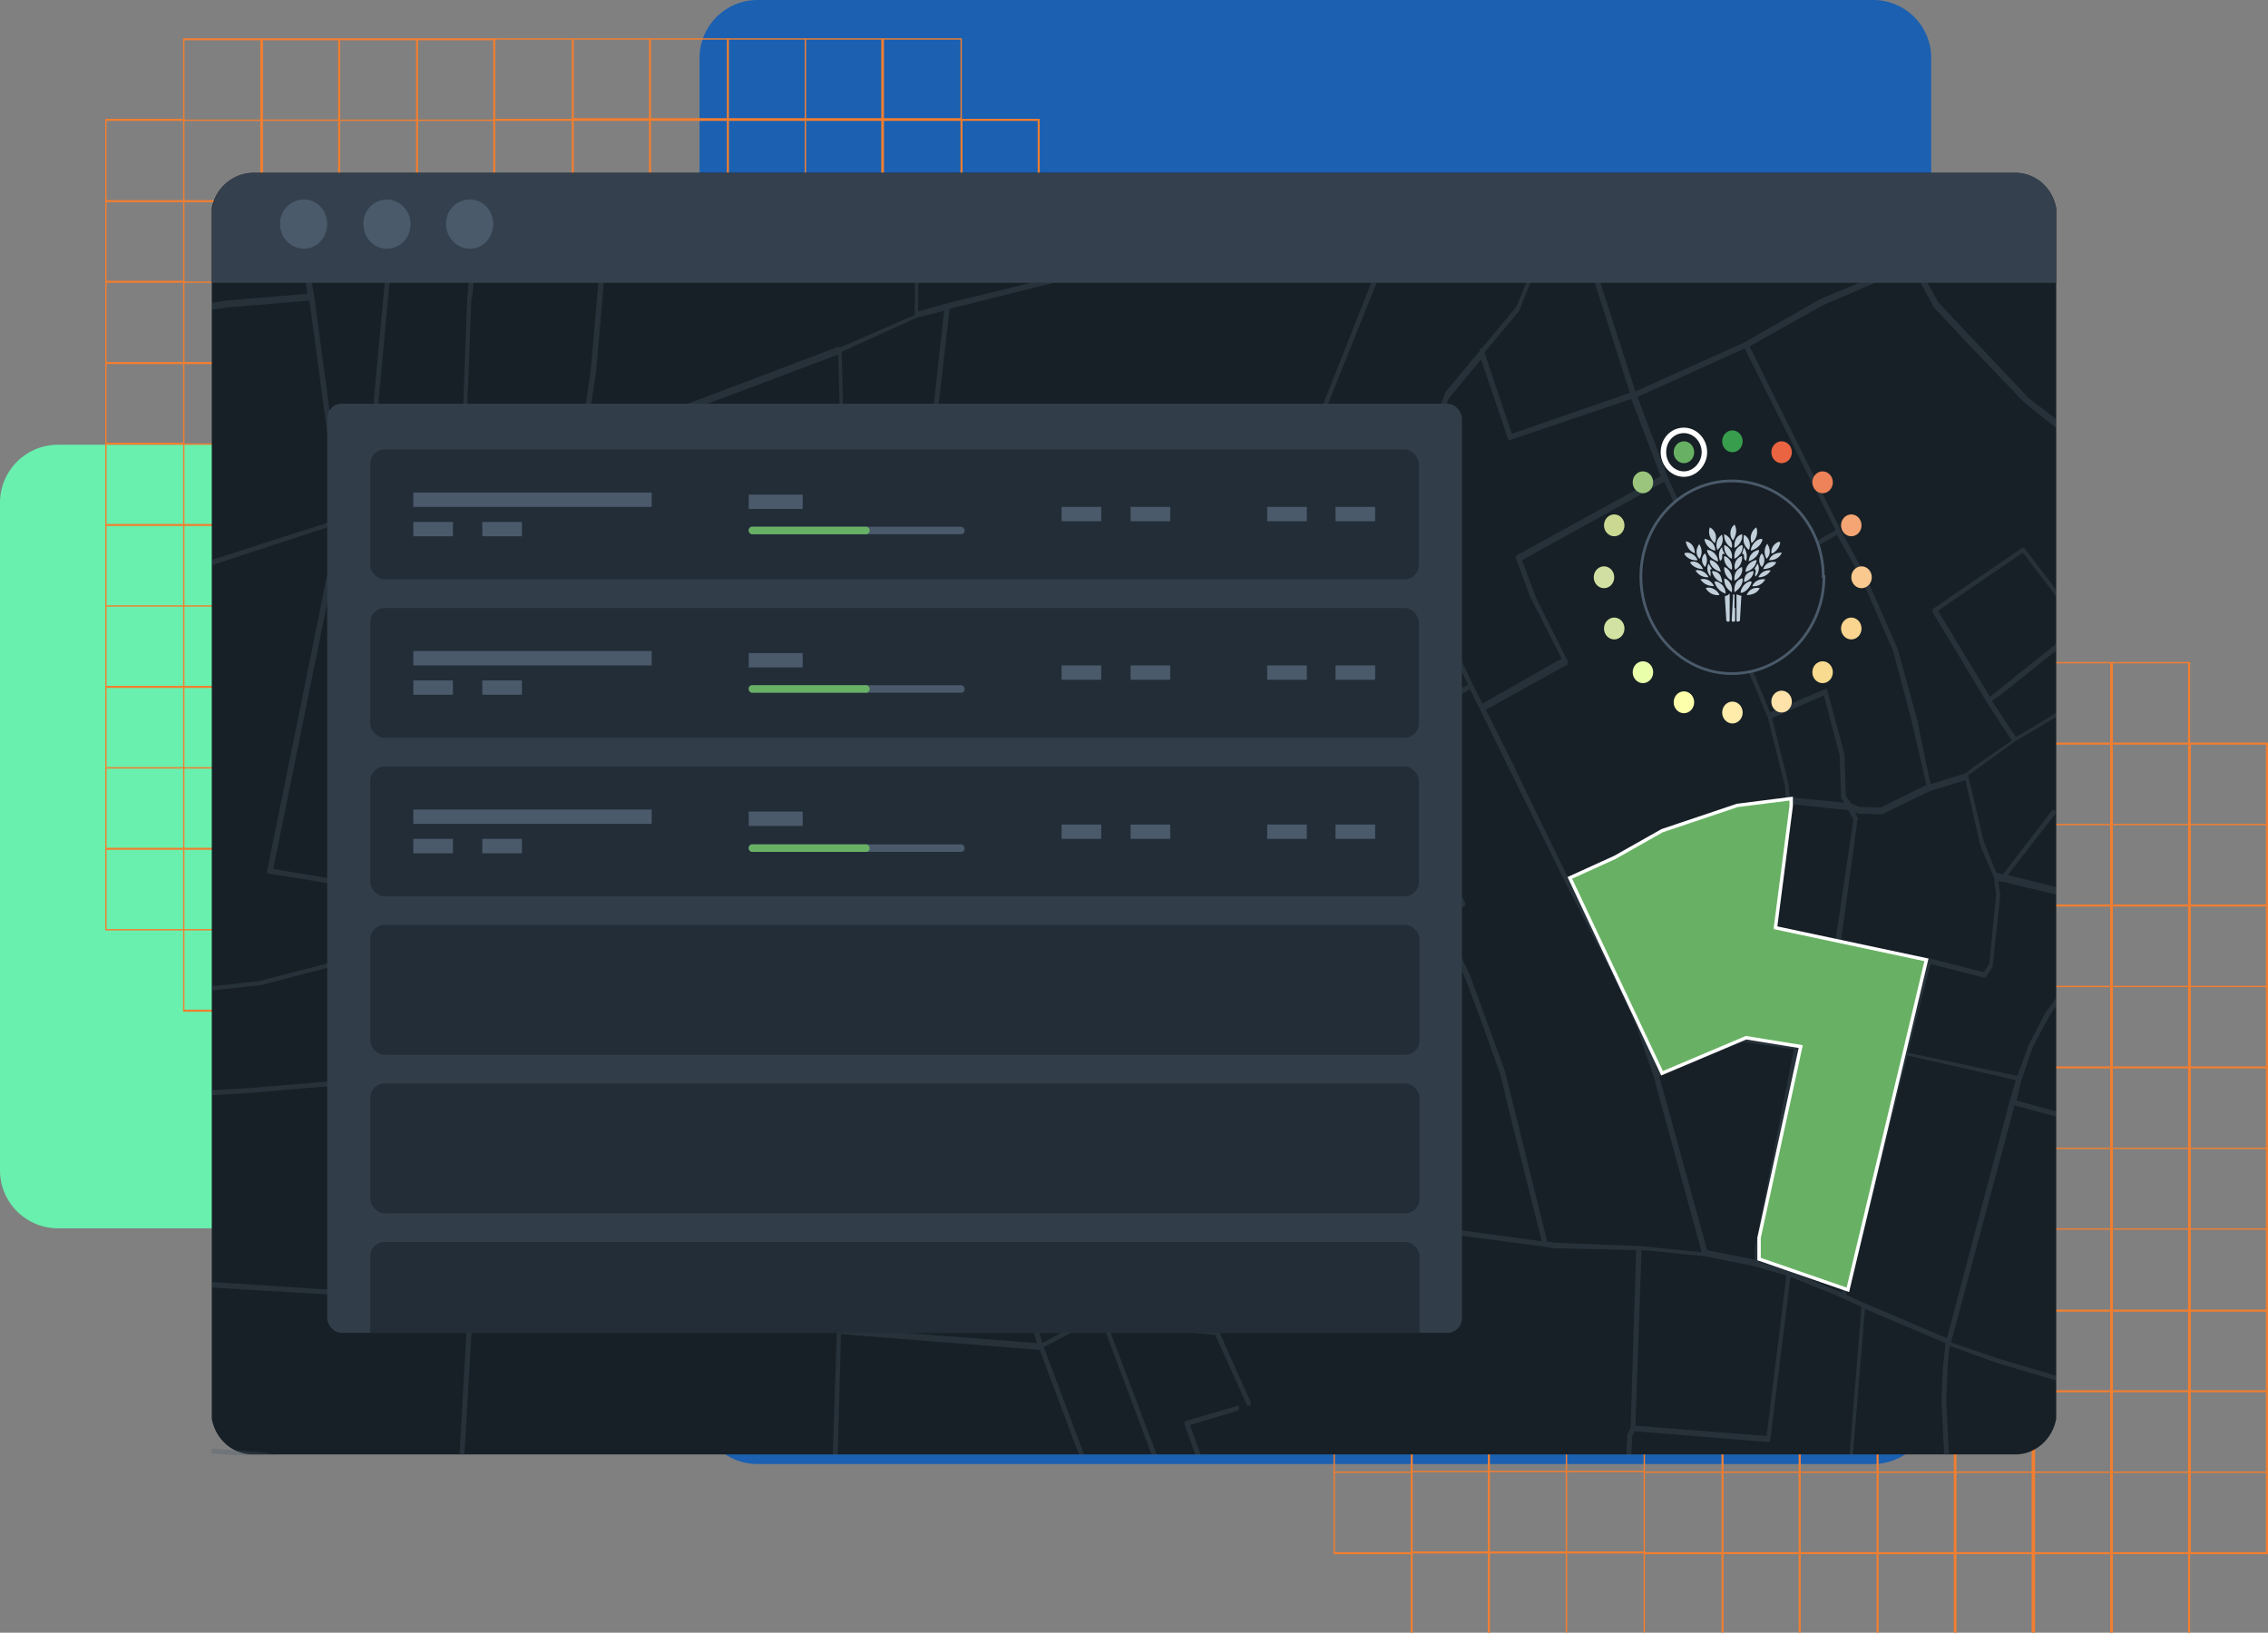
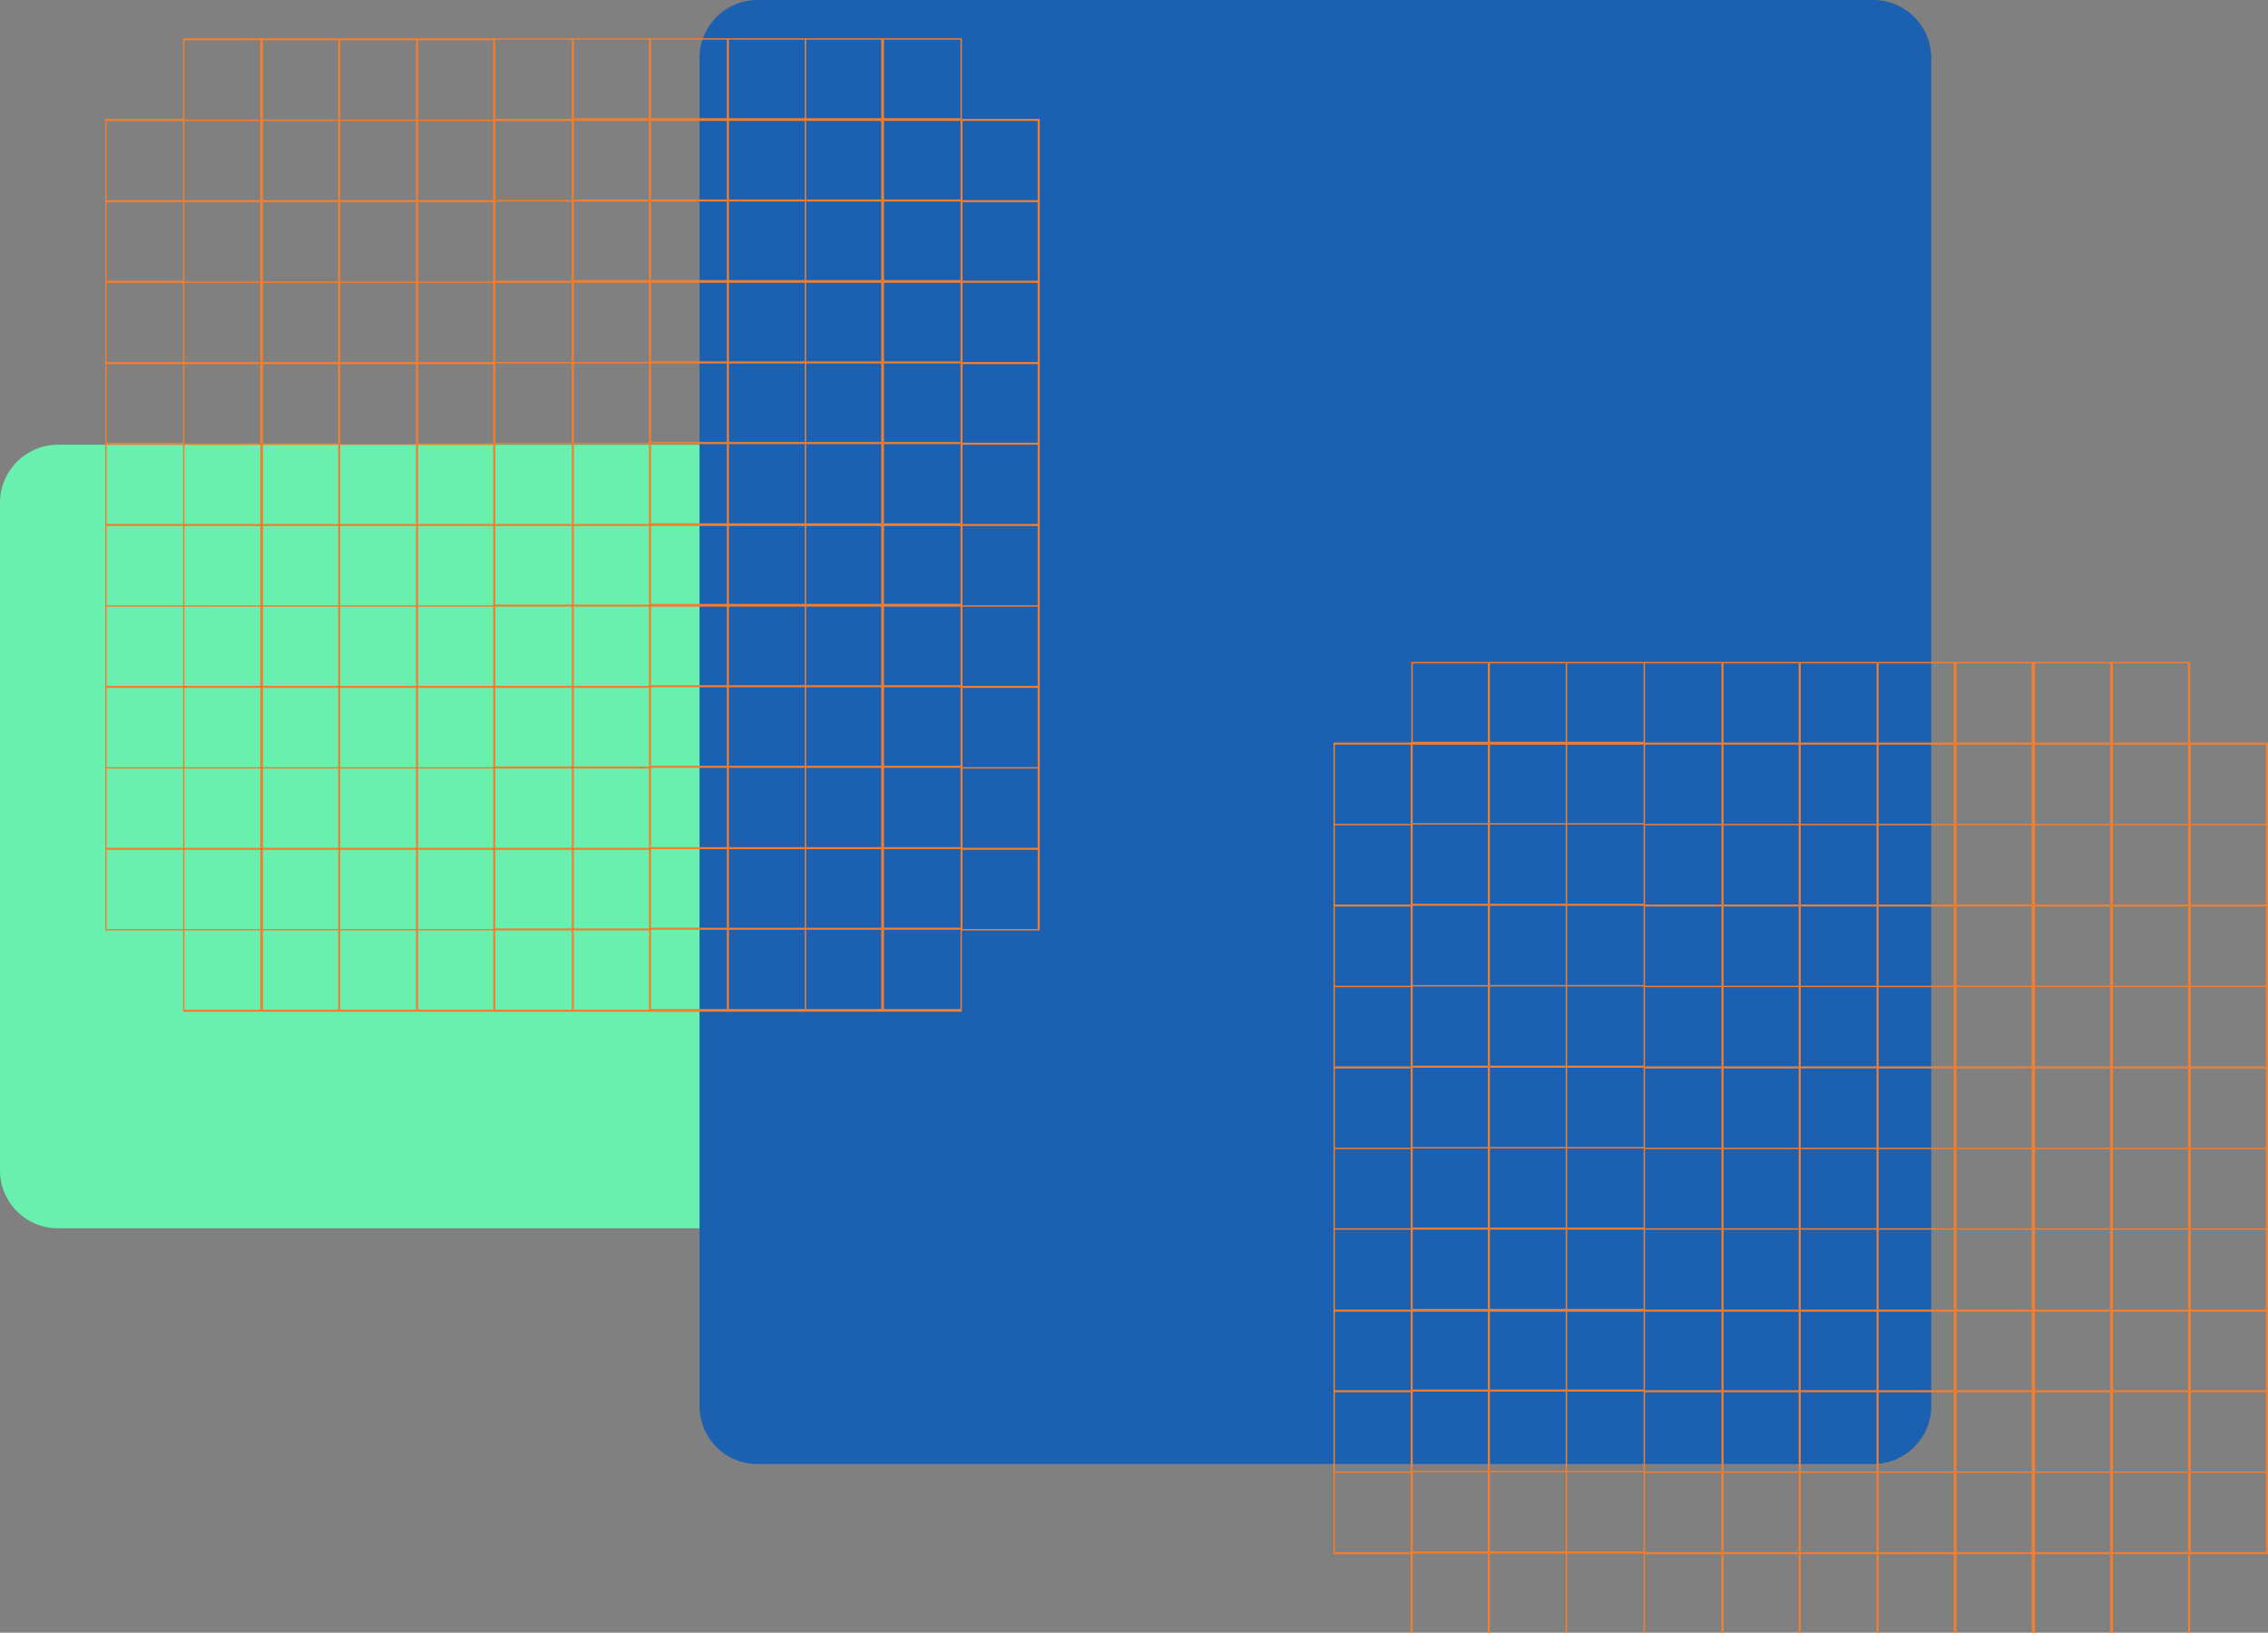
<svg xmlns="http://www.w3.org/2000/svg" width="332" height="239" fill="none">
  <rect width="100%" height="100%" fill="#808080" stroke="none" />
  <g clip-path="url(#a)">
    <g clip-path="url(#b)">
      <path fill="#69F0AE" d="M141.6 171.3V73.6c0-4.7-3.8-8.5-8.5-8.5H8.5A8.5 8.5 0 0 0 0 73.6v97.7c0 4.7 3.8 8.5 8.5 8.5H133c4.7 0 8.5-3.8 8.5-8.5Z" />
      <path fill="#1B60B1" d="M274.2 0H110.8a8.5 8.5 0 0 0-8.4 8.5v197.3c0 4.7 3.8 8.5 8.4 8.5h163.4c4.7 0 8.5-3.8 8.5-8.5V8.5c0-4.7-3.8-8.5-8.5-8.5Z" />
      <path fill="#F27E30" d="M320.6 96.9h-114v11.8h-11.4v118.8h11.3v11.8h114.1v-11.8H332V108.7h-11.4V96.9Zm-114 130.3h-11.2v-11.6h11.1v11.6Zm0-11.8h-11.2v-11.6h11.1v11.6Zm0-11.9h-11.2V192h11.1v11.6Zm0-11.8h-11.2V180h11.1v11.6Zm0-11.9h-11.2v-11.6h11.1v11.6Zm0-11.8h-11.2v-11.6h11.1V168Zm0-11.9h-11.2v-11.6h11.1v11.6Zm0-11.8h-11.2v-11.6h11.1v11.6Zm0-11.9h-11.2v-11.6h11.1v11.6Zm0-11.8h-11.2V109h11.1v11.6ZM217.8 239h-11v-11.6h11V239Zm0-11.9h-11v-11.6h11v11.6Zm0-11.8h-11v-11.6h11v11.6Zm0-11.9h-11V192h11v11.6Zm0-11.8h-11V180h11v11.6Zm0-11.9h-11v-11.6h11v11.6Zm0-11.8h-11v-11.6h11V168Zm0-11.9h-11v-11.6h11v11.6Zm0-11.8h-11v-11.6h11v11.6Zm0-11.9h-11v-11.6h11v11.6Zm0-11.8h-11V109h11v11.6Zm0-11.9h-11V97.1h11v11.6Zm11.4 130.4h-11.1v-11.6h11.1V239Zm0-11.9h-11.1v-11.6h11.1v11.6Zm0-11.8h-11.1v-11.6h11.1v11.6Zm0-11.9h-11.1V192h11.1v11.6Zm0-11.8h-11.1V180h11.1v11.6Zm0-11.9h-11.1v-11.6h11.1v11.6Zm0-11.8h-11.1v-11.6h11.1V168Zm0-11.9h-11.1v-11.6h11.1v11.6Zm0-11.8h-11.1v-11.6h11.1v11.6Zm0-11.9h-11.1v-11.6h11.1v11.6Zm0-11.8h-11.1V109h11.1v11.6Zm0-11.9h-11.1V97.1h11.1v11.6Zm11.4 130.4h-11.2v-11.6h11.2V239Zm0-11.9h-11.2v-11.6h11.2v11.6Zm0-11.8h-11.2v-11.6h11.2v11.6Zm0-11.9h-11.2V192h11.2v11.6Zm0-11.8h-11.2V180h11.2v11.6Zm0-11.9h-11.2v-11.6h11.2v11.6Zm0-11.8h-11.2v-11.6h11.2V168Zm0-11.9h-11.2v-11.6h11.2v11.6Zm0-11.8h-11.2v-11.6h11.2v11.6Zm0-11.9h-11.2v-11.6h11.2v11.6Zm0-11.8h-11.2V109h11.2v11.6Zm0-11.9h-11.2V97.1h11.2v11.6ZM252 239.1h-11.2v-11.6h11.2V239Zm0-11.9h-11.2v-11.6h11.2v11.6Zm0-11.8h-11.2v-11.6h11.2v11.6Zm0-11.9h-11.2V192h11.2v11.6Zm0-11.8h-11.2V180h11.2v11.6Zm0-11.9h-11.2v-11.6h11.2v11.6Zm0-11.8h-11.2v-11.6h11.2V168Zm0-11.9h-11.2v-11.6h11.2v11.6Zm0-11.8h-11.2v-11.6h11.2v11.6Zm0-11.9h-11.2v-11.6h11.2v11.6Zm0-11.8h-11.2V109h11.2v11.6Zm0-11.9h-11.2V97.1h11.2v11.6Zm11.3 130.4h-11v-11.6h11V239Zm0-11.9h-11v-11.6h11v11.6Zm0-11.8h-11v-11.6h11v11.6Zm0-11.9h-11V192h11v11.6Zm0-11.8h-11V180h11v11.6Zm0-11.9h-11v-11.6h11v11.6Zm0-11.8h-11v-11.6h11V168Zm0-11.9h-11v-11.6h11v11.6Zm0-11.8h-11v-11.6h11v11.6Zm0-11.9h-11v-11.6h11v11.6Zm0-11.8h-11V109h11v11.6Zm0-11.9h-11V97.1h11v11.6Zm11.4 130.4h-11.1v-11.6h11.1V239Zm0-11.9h-11.1v-11.6h11.1v11.6Zm0-11.8h-11.1v-11.6h11.1v11.6Zm0-11.9h-11.1V192h11.1v11.6Zm0-11.8h-11.1V180h11.1v11.6Zm0-11.9h-11.1v-11.6h11.1v11.6Zm0-11.8h-11.1v-11.6h11.1V168Zm0-11.9h-11.1v-11.6h11.1v11.6Zm0-11.8h-11.1v-11.6h11.1v11.6Zm0-11.9h-11.1v-11.6h11.1v11.6Zm0-11.8h-11.1V109h11.1v11.6Zm0-11.9h-11.1V97.1h11.1v11.6Zm11.4 130.4H275v-11.6h11V239Zm0-11.9H275v-11.6h11v11.6Zm0-11.8H275v-11.6h11v11.6Zm0-11.9H275V192h11v11.6Zm0-11.8H275V180h11v11.6Zm0-11.9H275v-11.6h11v11.6Zm0-11.8H275v-11.6h11V168Zm0-11.9H275v-11.6h11v11.6Zm0-11.8H275v-11.6h11v11.6Zm0-11.9H275v-11.6h11v11.6Zm0-11.8H275V109h11v11.6Zm0-11.9H275V97.1h11v11.6Zm11.4 130.4h-11.1v-11.6h11V239Zm0-11.9h-11.1v-11.6h11v11.6Zm0-11.8h-11.1v-11.6h11v11.6Zm0-11.9h-11.1V192h11v11.6Zm0-11.8h-11.1V180h11v11.6Zm0-11.9h-11.1v-11.6h11v11.6Zm0-11.8h-11.1v-11.6h11V168Zm0-11.9h-11.1v-11.6h11v11.6Zm0-11.8h-11.1v-11.6h11v11.6Zm0-11.9h-11.1v-11.6h11v11.6Zm0-11.8h-11.1V109h11v11.6Zm0-11.9h-11.1V97.1h11v11.6ZM309 239.1h-11.1v-11.6h11V239Zm0-11.9h-11.1v-11.6h11v11.6Zm0-11.8h-11.1v-11.6h11v11.6Zm0-11.9h-11.1V192h11v11.6Zm0-11.8h-11.1V180h11v11.6Zm0-11.9h-11.1v-11.6h11v11.6Zm0-11.8h-11.1v-11.6h11V168Zm0-11.9h-11.1v-11.6h11v11.6Zm0-11.8h-11.1v-11.6h11v11.6Zm0-11.9h-11.1v-11.6h11v11.6Zm0-11.8h-11.1V109h11v11.6Zm0-11.9h-11.1V97.1h11v11.6Zm11.3 130.4h-11v-11.6h11V239Zm0-11.9h-11v-11.6h11v11.6Zm0-11.8h-11v-11.6h11v11.6Zm0-11.9h-11V192h11v11.6Zm0-11.8h-11V180h11v11.6Zm0-11.9h-11v-11.6h11v11.6Zm0-11.8h-11v-11.6h11V168Zm0-11.9h-11v-11.6h11v11.6Zm0-11.8h-11v-11.6h11v11.6Zm0-11.9h-11v-11.6h11v11.6Zm0-11.8h-11V109h11v11.6Zm0-11.9h-11V97.1h11v11.6Zm11.4 118.5h-11v-11.6h11v11.6Zm0-11.8h-11v-11.6h11v11.6Zm0-11.9h-11V192h11v11.6Zm0-11.8h-11V180h11v11.6Zm0-11.9h-11v-11.6h11v11.6Zm0-11.8h-11v-11.6h11V168Zm0-11.9h-11v-11.6h11v11.6Zm0-11.8h-11v-11.6h11v11.6Zm0-11.9h-11v-11.6h11v11.6Zm0-23.4v11.6h-11V109h11ZM140.8 17.4V5.6h-114v11.8H15.4v118.8h11.4v11.9h114v-11.9h11.4V17.4h-11.4ZM26.8 136H15.6v-11.6h11.2V136Zm0-11.9H15.6v-11.6h11.2v11.6Zm0-11.8H15.6v-11.6h11.2v11.6Zm0-11.9H15.6V88.8h11.2v11.6Zm0-11.8H15.6V77h11.2v11.6Zm0-11.9H15.6V65.1h11.2v11.6Zm0-11.9H15.6V53.3h11.2v11.5Zm0-11.8H15.6V41.4h11.2V53Zm0-11.9H15.6V29.6h11.2V41Zm0-11.8H15.6V17.7h11.2v11.6Zm11.4 118.5H27v-11.6h11.1v11.6Zm0-11.8H27v-11.6h11.1V136Zm0-11.9H27v-11.6h11.1v11.6Zm0-11.8H27v-11.6h11.1v11.6Zm0-11.9H27V88.8h11.1v11.6Zm0-11.8H27V77h11.1v11.6Zm0-11.9H27V65.1h11.1v11.6Zm0-11.8H27V53.3h11.1v11.6Zm0-11.9H27V41.4h11.1V53Zm0-11.8H27V29.6h11.1v11.6Zm0-11.9H27V17.7h11.1v11.6Zm0-11.8H27V5.9h11.1v11.6Zm11.3 130.3h-11v-11.6h11v11.6Zm0-11.8h-11v-11.6h11V136Zm0-11.9h-11v-11.6h11v11.6Zm0-11.8h-11v-11.6h11v11.6Zm0-11.9h-11V88.8h11v11.6Zm0-11.8h-11V77h11v11.6Zm0-11.9h-11V65.1h11v11.6Zm0-11.8h-11V53.3h11v11.6Zm0-11.9h-11V41.4h11V53Zm0-11.8h-11V29.6h11v11.6Zm0-11.9h-11V17.7h11v11.6Zm0-11.8h-11V5.9h11v11.6ZM61 147.8H49.8v-11.6h11.1v11.6Zm0-11.8H49.8v-11.6h11.1V136Zm0-11.9H49.8v-11.6h11.1v11.6Zm0-11.8H49.8v-11.6h11.1v11.6Zm0-11.9H49.8V88.8h11.1v11.6Zm0-11.8H49.8V77h11.1v11.6Zm0-11.9H49.8V65.1h11.1v11.6ZM61 65H49.8V53.3h11.1v11.6ZM61 53H49.8V41.4h11.1V53Zm0-11.8H49.8V29.6h11.1v11.6Zm0-11.9H49.8V17.7h11.1v11.6Zm0-11.8H49.8V5.9h11.1v11.6Zm11.4 130.3H61.2v-11.6h11v11.6Zm0-11.8H61.2v-11.6h11V136Zm0-11.9H61.2v-11.6h11v11.6Zm0-11.8H61.2v-11.6h11v11.6Zm0-11.9H61.2V88.8h11v11.6Zm0-11.8H61.2V77h11v11.6Zm0-11.9H61.2V65.1h11v11.6Zm0-11.8H61.2V53.3h11v11.6Zm0-11.9H61.2V41.4h11V53Zm0-11.8H61.2V29.6h11v11.6Zm0-11.9H61.2V17.7h11v11.6Zm0-11.8H61.2V5.9h11v11.6Zm11.4 130.3H72.5v-11.6h11.2v11.6Zm0-11.9H72.5v-11.5h11.2v11.5Zm0-11.8H72.5v-11.6h11.2v11.6Zm0-11.9H72.5v-11.5h11.2v11.5Zm0-11.8H72.5V88.8h11.2v11.6Zm0-11.9H72.5V77h11.2v11.6Zm0-11.8H72.5V65h11.2v11.6Zm0-11.9H72.5V53.2h11.2v11.6Zm0-11.8H72.5V41.4h11.2V53Zm0-11.9H72.5V29.5h11.2v11.6Zm0-11.8H72.5V17.7h11.2v11.6Zm0-11.9H72.5V5.8h11.2v11.6ZM95 147.8H84v-11.6h11v11.6Zm0-11.9H84v-11.5h11v11.5Zm0-11.8H84v-11.6h11v11.6Zm0-11.9H84v-11.5h11v11.5Zm0-11.8H84V88.8h11v11.6Zm0-11.9H84V77h11v11.6Zm0-11.8H84V65h11v11.6Zm0-11.9H84V53.2h11v11.6ZM95 53H84V41.4h11V53ZM95 41H84V29.5h11v11.6Zm0-11.8H84V17.7h11v11.6Zm0-11.9H84V5.8h11v11.6Zm11.4 130.4H95.3v-11.6h11.1v11.6Zm0-11.9H95.3v-11.5h11.1v11.5Zm0-11.8H95.3v-11.6h11.1v11.6Zm0-11.9H95.3v-11.5h11.1v11.5Zm0-11.8H95.3V88.8h11.1v11.6Zm0-11.9H95.3V77h11.1v11.6Zm0-11.8H95.3V65h11.1v11.6Zm0-11.9H95.3V53.2h11.1v11.6Zm0-11.8H95.3V41.4h11.1V53Zm0-11.9H95.3V29.5h11.1v11.6Zm0-11.8H95.3V17.7h11.1v11.6Zm0-11.9H95.3V5.8h11.1v11.6Zm11.4 130.4h-11.1v-11.6h11.1v11.6Zm0-11.9h-11.1v-11.5h11.1v11.5Zm0-11.8h-11.1v-11.6h11.1v11.6Zm0-11.9h-11.1v-11.5h11.1v11.5Zm0-11.8h-11.1V88.8h11.1v11.6Zm0-11.9h-11.1V77h11.1v11.6Zm0-11.8h-11.1V65h11.1v11.6Zm0-11.9h-11.1V53.2h11.1v11.6Zm0-11.8h-11.1V41.4h11.1V53Zm0-11.9h-11.1V29.5h11.1v11.6Zm0-11.8h-11.1V17.7h11.1v11.6Zm0-11.9h-11.1V5.8h11.1v11.6Zm11.4 130.4H118v-11.6h11v11.6Zm0-11.9H118v-11.5h11v11.5Zm0-11.8H118v-11.6h11v11.6Zm0-11.9H118v-11.5h11v11.5Zm0-11.8H118V88.8h11v11.6Zm0-11.9H118V77h11v11.6Zm0-11.8H118V65h11v11.6Zm0-11.9H118V53.2h11v11.6Zm0-11.8H118V41.4h11V53Zm0-11.9H118V29.5h11v11.6Zm0-11.8H118V17.7h11v11.6Zm0-11.9H118V5.8h11v11.6Zm11.4 130.4h-11.2v-11.6h11.2v11.6Zm0-11.9h-11.2v-11.5h11.2v11.5Zm0-11.8h-11.2v-11.6h11.2v11.6Zm0-11.9h-11.2v-11.5h11.2v11.5Zm0-11.8h-11.2V88.8h11.2v11.6Zm0-11.9h-11.2V77h11.2v11.6Zm0-11.8h-11.2V65h11.2v11.6Zm0-11.9h-11.2V53.2h11.2v11.6Zm0-11.8h-11.2V41.4h11.2V53Zm0-11.9h-11.2V29.5h11.2v11.6Zm0-11.8h-11.2V17.7h11.2v11.6Zm0-11.9h-11.2V5.8h11.2v11.6ZM151.9 136h-11v-11.6h11V136Zm0-11.9h-11v-11.6h11v11.6Zm0-11.8h-11v-11.6h11v11.6Zm0-11.9h-11V88.8h11v11.6Zm0-11.8h-11V77h11v11.6Zm0-11.9h-11V65.1h11v11.6Zm0-11.9h-11V53.3h11v11.5Zm0-11.8h-11V41.4h11V53Zm0-11.9h-11V29.6h11V41Zm0-11.8h-11V17.7h11v11.6Z" />
    </g>
    <g clip-path="url(#c)">
      <path fill="#172026" d="M294.9 25.3H37a6.3 6.3 0 0 0-6.1 6.4v174.8c0 3.5 2.7 6.4 6.1 6.4H295c3.4 0 6.1-2.9 6.1-6.4V31.7c0-3.5-2.7-6.4-6.1-6.4Z" />
      <path fill="#34404D" d="M37.1 25.3H295a6 6 0 0 1 4.3 1.8 6.5 6.5 0 0 1 1.8 4.5v9.8H31v-9.8c0-1.7.6-3.3 1.8-4.5a6 6 0 0 1 4.3-1.8Z" />
      <path fill="#4A5A6A" d="M44.5 36.4c1.9 0 3.4-1.6 3.4-3.6s-1.5-3.6-3.4-3.6a3.5 3.5 0 0 0-3.5 3.6c0 2 1.6 3.6 3.5 3.6ZM56.6 36.4c2 0 3.5-1.6 3.5-3.6s-1.6-3.6-3.5-3.6a3.5 3.5 0 0 0-3.4 3.6c0 2 1.5 3.6 3.4 3.6ZM68.8 36.4c1.9 0 3.4-1.6 3.4-3.6s-1.5-3.6-3.4-3.6a3.5 3.5 0 0 0-3.5 3.6c0 2 1.6 3.6 3.5 3.6Z" />
      <g clip-path="url(#d)">
        <path fill="#4A5A6A" d="m520.8-78.3-7 2-.6.2-1-3.6-4.4-17.9 6.4-1.3h-3.8l-2.9.6-.3-.6h-.8l.4.7-17.3 3.6-.6-1.5 5.6-2.4 2-.3h-3l-4.9 2-.8-2H486l-9 4.1-11.4.6-5.5.4-21.4-2.9-4.6.2-34.6 1.6-8.2.4h-3.5v-1.3l.2-2.6 1.4-.7h-3l.9.7-.2 3.2h-.2l-11.6-.2h-1.7l-3.7-.2v-3.4h-.8l.1 3.5-1.7.4h-15.3v-4h-.8l.1 4.3-8.3-.3-7.5.5-1.5.1h-.6V-94.7l-.2-4.3h-.7l.1 4.4v.3l-16.6 1-4-.4-2.7-.3h-.4l.3-4 .1-.9h-.7l-.1.9-.3 3.9h-.7l-16.4 1.7-1.2.1-1.8.2h-.2l1-6.8h-.8l-.9 6.8-2.9.3-7.3 2.3-2 .6-1.5.5-4.7 1.4.6-11.9h-.7l-.6 12.1-2.7.9h-.2V-85.6l.2 10 .1 4.2 3.4 36.8-6.5 2.9L247-24l-8 3.2-1.2-22.2v-9.5h7.7l.1-.3L247-76l-.1-.3-.2-.1-8.5-1.5-26.7-6.4 1.7-10.8 1.4-4h-.7l-1.4 3.7-1.7 11.3-1 8-1.7 22.3-15.8-1-6.2-.4-11.8-.5-2.6.4v-2.6l-.2-22 4.4-10 2.6-3.8 6.2-5.4h-1l-5.7 4.8-2.6 3.9-4.5 10v.2l.3 22v3.3l-3.9 2.7-3 3.7L156-44 151-60.7l-.6-2h-.3l-13.4 1.4h-.1l-3.7 2.3-6.5.2 1.4-3.3 3.2-4.4 6-8.1v-.2l.5-1.8 7-10.4 11-10.8 1-1h-1l-.4.5-11.1 10.8-6.9 10.3-33.8-8.8 2.2-11.8.2-1h-.7l-.1.5-2.5-.5H99l5.8 1.3-.5 2.6-1.7 9.1-2.6 12.2-.5 5L87.2-72l1.8-7.5L93.6-99H93l-6.4 26.7-14.1-4.3 5.3-22.4H77l-5.4 22.6v.4h.2l14.5 4.4L81-49.3l-17.4-7-4-1.6-10-4.2L54-73.7l6-4v-.5l-.2-.2-12-5 .5-1.4L53.5-99h-.8L48-85.4l-.6-.3-6.9-3.2v-.1l3.3-10h-.8L39.7-89l-8.4-3.6 2-6.2h-.7l-2.1 6.2-4 10.5-3.8 8-3.9-1.8-2-1.2-4-2.4 9-19.3h-.7L12.2-80l-9.6-5.8 6-13.1H8l-6 12.7-10.3-5.2 3.7-7.5h-.6l-3.6 7.2-8.7-4.3 1.4-3h-.8l-1.3 2.7-5.5-2.7h-1.7l6.7 3.3.5.3 9.4 4.5 7.6 3.8-6.3 12.2v.3a.4.4 0 0 0 .2.2l8.2 5-4.3 9.4-9.3 20-24-40.4-6-10-5-8.6h-.9l5.5 9 5.7 9.6-12 7.3v.8l12.3-7.4L-13-39l3.4 5.5 3.2 7.7-9.8 4-8.3 3.3-21.4 8.6-.2.1v.2l10 39.2-7.5 3-5.9 2.3v.8l13.5-5.3.5-.2 6.2-2.5 5.4-1.4 20.2-4.9 16 65.8-53 13-8.8 2.2v.8l9-2.2 53.4-13.1 14.9-4.2.8-.3-.3 2.3-7.6 32-1.4 6.9-.6 3-7.5-2.1a.3.3 0 0 0-.3 0v.2l-3.5 14.8a.4.4 0 0 0 0 .3l1.5 2h.2l6.9-2.1.2 5.5-4.3 1-14.9 4-14 .3-9.6 1.8-23 1.1v.8l23-1.2 9.6-1.8 14.1-.2 15-4 4.1-1 .7 13-55.6 4-11-.3v.7l10.6.4-1 17.2-9.6-.7v.8l9.6.7-.1 2-1 23.1-8.5-.6v.7l8.4.7-1.6 24.5-1.1 23.5-5.5-4.8v1l5.8 5.1 9.7 8.2h1l-10.2-8.6 1.1-24 1.6-24.6 53.4 2.6-2 27.7L8.6 266h.7l2-26.4 20.7 1.8 7.2.6 24.7 2.1 1.5.3-1.2 21.6h.7l1.2-21.6 1.7.2 40.8 3.6-.7 17.8h.6l.8-17.7 9.7 1 1.1.4-.4 16.3h.7l.4-16.2 17.2 2.7 22.3 3.7-.5 9.8h.7l.2-4 .3-5.8 12.3-1.2h.9l4.2 11.1h.7L175 255l9.5-1 .3-.1v-.5l-.3-.1-9.8 1-2.4-6.6-8.8-21.7 10.1-4.4 2.7 2.8 8.2 20.1 7.2 21.7h.7l-7.1-22L177 224l-.1-.2-2.5-2.6 3.4-1.5.1-.1.1-.2v-.2l-3.8-10.6 7-2.1.2-.2V206a.4.4 0 0 0-.1-.2h-.2l-7.5 2.2-.2.2V208.5l3.8 10.6-3.4 1.5-2.6-2.7-9-23.8v-.3l1 .2 14.7 1.4 4.6 10.2a.4.4 0 0 0 .2.2h.2l.2-.2V205.3l-4.6-10.3v-6.5l-1.4-11.2 15.3 1.2 7 .5 3.9.5 22.9 3 1 .2 12.3.3-.8 26-.5 1v.1l-.8 22.4-.4 8.5-.4 12.8v12.4h.7v-12l13.3.7h.2l1.9-1.2.1-.1v-.2l.2-6.1V241.7a.4.4 0 0 0-.2-.2h-.1l-15-.7.4-8.1.8-22.4.4-.8 19.6 1.6h.2l3-24.2 7.6 3.1.2.1 2.6 1.2-2 24.5 1.4 16.5 1.7 16v.2a.3.3 0 0 0 .3.2h.1l12.4-.7.5 18h.7l-.6-18.4-.7-14.8 23.2-1.4 12.6-.7h.3l10.9.4V266h.7V231l15.1.8 13 .6-.7 8.7v.1l.1.2a.3.3 0 0 0 .2 0l17.2.3-1.2 8.8-3 7.1V266h.8v-8.2l2.9-7v-.1l1.2-9.3 3.7-20.2a.4.4 0 0 0 0-.4l-1.7-1.5h-.1l-1.5-.3 1.7-36.3 12.7 1.6 13 2 10 1.2 25.2.6v2.5l.2 9.5-3.8 22.1v.3l.2.1 7.6 4.6 12.7 11.4 5.8 4.8v9.6l-23.8.6a.3.3 0 0 0-.3.1.4.4 0 0 0 0 .3l.1 12h.7l-.2-11.7 23.4-.5-.5 12.3h.7l.5-12.7.1-9.4 18.8 13.5 8.5 7 2 1.6h1.3l-2.5-2 8.8-9.5 17.9-11.6v-.9l-7.4 4.8-10.6 6.8-2.2-21.2 2.3-.7 17.7-2.8v-.8l-17.4 2.8-2-25-2-16.9-3.4-22.3L494 152l1.4.1 4 .4 11.7 2 1.7 33v.1l1.4 2.2 1.2 13 .2.2 2.6 2h.1l2.5.3v-.8l-2.3-.2-2.4-1.8-1.2-13v-.1l-1.3-2.1-1.7-32.8 9 .2v-.8l-9.4-.2-11.7-2-8.6-27.3-.1-.2h-.3l-9.1 1.6-4.2-16-6.7-26 12.9-4 6-1.7 5.6 10.5 3.3 6.2 13.5 25.3 8.7 15v-1.3l-8.1-14.1-16.8-31.5-5.5-10.2 9.7-.4 11.3-3.2 9.4 19.9v-1.7l-8.6-18.3 7.6-2 1-.3V71l-.8.3-2.2-12-5.4-25.9-8.9-33.7-1.4-6.6-6.2-27.8 11-3 13.7-4.7h.2v-1l-.2-.6h.2v-.7h-.3l-6.2-30.9 6.5-2v-.8ZM252.5 242v5.1l-.2 5.9-1.6 1-13.3-.6.4-12 14.7.6ZM507-97.5l5.4 21.7-11.1 3.2L496-89l-.6-1.8-.1-.2-4.3-3h-.1l16.2-3.5Zm-16.4 4 4.1 3 .5 1.7 5.4 16.4-4.6 1.3-.8-.5-.5-1-.4-.7-7.2-20.7 1.6.2 1.9.3Zm-4.3-.6 7.4 21.1.7 1.4-3.7 1.6-1.9.8-3.4-2.5-1.8-1.7-1.1-2.6-1-2.9-1-3.2-.7-2.4-.5-2.4-1.7-4.7 6.5-2.8h.7l1.5.3Zm-.6-.9h.2-.2Zm3 .5-1.7-.3h-.3l-.2-.5 1.6-.6.6 1.4Zm-1.7-4.1.8 2-1.7.6-2 .9h-1.5l-3.6.1 8-3.6Zm-97.3 5 9.7-.5 34.6-1.6 4.7-.2 21.3 2.8 5.5-.4 9.6-.4-.7.3-.1.1-.1.2v.2a.3.3 0 0 0 .4.2l2.4-1.1 5-.3L477-92 465.2-87l-13.5 5.4-62 18.7-.4-2.2-.8-12-.5-13-.1-3.6h2Zm-18.6 296.2-.7 4.4-1.7 11.2-3.3 2-4-.4-10.7-2.2 2.2-16.4 2-16.6 1.5-12 17.9.7-3.5 20.7.3 8.6Zm-211.5-15.3v.2l1.5 5.4-1.1-.2h-.2l-7.2 3.9-3.5-11.5 1.7-19.8 1.9-12.7 1.4-2 2.7.4 10.8 1.4-7.2 14v.2l-.7 13.4v7.3Zm-90.6 8 .3-4.1 42.9 3.2 10.3.7-.7 20.7-.1 6.1-54-4.2 1.3-22.3Zm-2 22.3-12-1.8-16.5-3.2-25-1.8 1-12.8 1-10.9 16 1.4 20 1.2 17 1.4-1.5 26.5Zm3.9-80.1.7 2.3-1.1 17h-2.2l-10.5.7-21.6 1.8-18.6 1-.6-13 7-1.6 3.7-.4 6-.6 4.5-.5 16.5-4.3 8.6-1.8 5.4-1.6 2.2.3-.2.7h.2Zm-49.6-181 6.1 4.1-.7 3-1 3.3-.6 2.3-9.1-3.4h-.3l-.2.2-6 19-1.8 4.3-1.5-1-4.9-2.5-2.8-3.3-.9-1.5L8-49.4l13.5 4.8-.1.7a.4.4 0 0 0 0 .4Zm5 11 12.4 4.7-8.5 28-12-5.8 7.5-24.6.6-2.3ZM.9-13.7l.1.1L6-11l1.7 1.3 1 1 .7 1.6-25 6-1.9-9.3 17-4.6L1-13.7Zm8.2 4.2-.8-.7 1.9-4.6 6-18.5L25-30 17.7-5.8 9.5-9.3 9-9.5ZM17.7-5l12.5 6 13.5 7.5 2.8 4.5-2 .1-3.9.5L30 14.9l-13 1.5L10.2-7l-.6-1.3L17.7-5ZM30 15.6l10.5-1.2.6 3.4L45 43l-11.9 1-13 2-6.5-28.3 3-.6L30 15.6Zm11.2-1.3 3.5-.4 2.5-.2 11.5 2-4 43.1.9 15-5.3 1.8-4.3-32.2-4.8-29.1Zm9 62.1 5.8-1.8 7.3-2.3-5.2 28.3-6.1 28.6-12-2 10.3-50.8Zm6-2.7-.8-14.9 4-43 11.3 2.4-2.3 25.4-1 26.4-1 .4-2.7 1-7.5 2.3Zm12.9-30 2.3-25.3 2.2.5 15.6 3.8L86.5 54 85 64.5l-1.2.5L68 69.8l1-26.1Zm201-74.8-.3-3 3-1.3 6.3-2.2 13.6-3.3 25-6.7 3.3-.8 7.6 27.3-19.6 6.9L272.2-.3l-.5-1.5-6.4-21.3 1-.4.2-.1 3.6-6.4v-.2l-.1-1Zm2.6-11.4-4-38.9 7.5-.7 5-.8 5.3-1.4 1.6 14.4 4.1 28.5-13.3 3.1-5.9 2-.3-6v-.2Zm175.5-4-2.9.8-15.2 2.9a.4.4 0 0 0-.2.3l2 21.2-36.7 8.4-2.8-23.5v-.4l-1.2-17.4-1.2-7.9 62-18.6 7.2 32.5-11 1.7Zm11-1 2.8 21.1-7.1 1-22.3 4-2-20.7 14.9-2.8 2.8-.8 10.8-1.8ZM363.7 118l-8.5 18.8-1.8 6.8-10.8-2.8-13.2-3.5-18.2-5 10-14.2 6.4 3.7 5.3 1.8 11.5 3.8h.3l.1-.2 17.7-29.6 8.4 6.5-7.1 13.9Zm8-13.3 4.1 2.1 12.3 5.8-3.4 10.9-2 6.6-2 10.5-2.4 9.8-22.8-5.9-1.4-.6 1.7-6.8 8.6-18.8 7.2-13.6Zm-57.7 42-10.8-3 7.4-10.6 18.2 5-1.4 9-.8 5.2-2.7 15.4-13.4-2.8 3.8-17.8v-.2a.4.4 0 0 0-.2-.2h-.1Zm-13-28-.3-.1h-.3l-7.2 9.4-1-.3-1.8-4.5-2.3-9.7 6.9-5 5.9-3.5 5.8 6.4h.1a.3.3 0 0 0 .3 0l8-7.7.1-.3-.1-.3-5.8-5.9 3.8-4.4 12.9-19 7.5 4.9 9.7 6-22.7 32.7-10.3 14.7-16.3-4 7-9v-.4Zm-31-8.2v-.1l-2.5-9.3a.4.4 0 0 0-.1-.2.3.3 0 0 0-.3 0l-8 3.4-6.8-16.6 16.6-9.4 3.5 6.2 4.7 10.7 2.7 10.2 2.2 9.5-6.7 3.3-3.1-.1-1.2-.5-.8-1.1-.2-6Zm0 7-8-.8-.2-2-2.4-9.6 7.6-3.3 2.3 8.8.2 6v.2l.5.7Zm-53.5-66-5 6v.2l-2.3 5.7-2.5 6.5-1 2.6-.4.8-1.8-4a.3.3 0 0 0-.2-.2l-10.9-5 14.8-36.9 19.5-7.6 2.4 7.8-1.3 3-5.6 14-.3.6-5 6h-.1l-.2.1v.4Zm-68.1 133.7 3.4 11.4-28.7-2.2 1-31.7 12.6 1.5 13.3 1.3-1.7 19.6v.1Zm-26 9-9.9-.7.4-32.1 10.5 1.1-1 31.7Zm14.4-30.8-12.6-1.5.5-10.9.6-4.6v-.8l4.7 1 2.5.5 4.5 1 16.2 2.2-1.2 1.8v.1l-1.8 12.5-13.4-1.3Zm.4-16-4.6-1-2.4-.5-4.7-1 1.8-14.4 35 6.1-.5 1.2-8.1 12-16.5-2.3Zm-17-50.1 1.7-15 1.5-12.3.1-7-.3-11.5 11-5 4-1-1.8 16.3-.9 6.5-3.7 28.2-5 33-10.7-1.8 4-30.4Zm-2.6 13.4-6.5-1.2 3.9-27.9 6.2 1-1.7 14.5-1.9 13.6Zm5.2-60-.7.3-24.6 9.3-11.7 3.9L87.3 54 90 22.8l11.9-1.5 2.9-1.3 5-2.6 9.8-4.2 14-4.2.6-.2-.3 37.3-11 4.8Zm50.3-14.7-4.9 1.2-29.6 7.2-4.2 1.2.3-37.1 15.6-4.2L160 2l14.5-4.8 2.1 7.3 2.2 13.4.7 7.8-6.9 1.8-.1.2v.2l.7 8.3Zm-45.6 93.6 5-32.7 14.5 2.5 19.2 3 9.2 2-12 30.1-.7 1.4-35.2-6.3Zm38.8-28-19.2-3-1.9-.3-12.7-2.1 3.7-27.5 50 9-2.8 7-7.8 19.1-9.3-2.2Zm-30-33.7.8-6 1.9-16.7 29.3-7.3 5.2-1.3 6.9-2L205 28l1.2-.4-14.5 36.6-5.1 12.9-50.2-9Zm91-48.5 6.7-2.9-4.4 9.8v.1l-2.3-7Zm-4.9 26.1.3-.8 5.6-14 1-2.3 8.3 26 1 3.1-17.3 6-4-11.9 5.1-6.1Zm7.4-18 .4-.8 4.7-10.5 8.3-3.4 24.8-10.4 12.6 38-5.4-.2h-.2l-8.6 3.6-11 6.3-16 7.2-9.6-29.8Zm5.6-12.4 1.1-2.4 1.9-4 1.4-3.2v-.5l2.9 7.3-7.3 2.8Zm147.7-27.7-11 3.2s-.2 0-.2.2v.2l1.7 12.3L362 6.7l-11.4 3.1-4.4-20.9-2.6-11-.8-2.9 16-4.1 4.2-1.5 3-1.3 2.1 2.6h.4l11.1-3.6 3.5 20.4Zm-2.8-20.7 11.2-3.1 2.5 21-10.3 2.5-3.4-20.4ZM343-22l2.6 11 4.5 21.3 2.1 9.7-14 4.6-3.8-10.8-4.5-14.4 7.3-2.6.2-.2v-.3l-5.2-18 10-3.3.8 3Zm-6.4 18.3-7.3 2.6-.2.2v.3l4.6 14.7 4 11.1h.3l14.3-4.7 3.1 9.7-.5 2.3-4.9 1.4-.1.1-.1.2-.5 1.5v.2l3.5 11.2.1.2h.2l4.4-.3 1 11.3-1.3-.2-22.9-10L324 20.6l-.1-.2h-.2l-3.3.9-11-35.1 19.7-7 2.5-.8 5 18ZM320 22l.2.2h.2l3.3-.8 10.2 27.2-4 3.8-3.5 6.6-5.4 10.8-7.3-2.3-8.1-2.6-8.6-6.6-8.9-9.4-4.4-4.7-2-3.6L268.8 2l1.7-.8 1.6-.8 36.7-13.9L319.9 22Zm6.8 37.7 12.6 6.2-5.5 12-7.5-4.8-4.9-2.9 5.3-10.5ZM255.4 51l13.3 26.6-6.2 3.6-10.4 5.9-8-17.3-4.4-11.7 15.7-7.1Zm25.2 54.2L277.8 95l-4.7-10.7-3.6-6.6-13.4-27 10.7-6 8.6-3.7 5.7.3 2 3.7 4.4 4.7 8.9 9.3 8.6 6.8 15.8 5 4.8 2.8-12.8 19-4 4.7-.4.3-.1.2-3.7-5.8-3.7-5.8-4.5-5.9-.2-.1h-.2l-13 8.9-.1.2v.3l8 13.3 3.6 5.5-5.5 3.8-1.3 1-5.1 1.6-2-9.6Zm12.4-3.6 11.3-9 3.4 5.6-1.2 1-5.6 5.2-2.1 1.3-3.7 2.2-2-3-1.5-2.3 1.4-1Zm-1.7.4-7.6-12.6 12.4-8.5 4.3 5.6 3.4 5.5-12.5 10Zm17.1-3.4.6-.6 5.5 5.7-7.4 7.2-5.5-6 6.8-6.3Zm35.7-13.4 2 1 7.1 4.3-20.3 32.6-5-1.8-6.3-3.6 4.9-7.2L344 85.2Zm-19.5 83.4 14.6 2.5-2.4 21.6-15.9-2 3.7-22.1Zm0-.8 2.7-15 23 5-3 13.7-7.7-1.1-15-2.6Zm2.8-15.8 2.2-13.7 23.7 6.2-2.9 12.5-23-5Zm17-25.2-3.5-1.2-7.3-2.3 20.2-32.5 3.6 2.2 4.7 4.4-17.7 29.4Zm13-34.7-2.3-1.4-1.2-.7-7.4-4.5-2.4-1.2-9.7-6L340 66a.4.4 0 0 0 0-.3v-.1l-.2-.1-13-6.4 3.3-6 4-3.8 23 9.9 1.4.3v.7l.3 5.8.1 7.2-.7 9.6-.8 8-.1 1.4Zm.9-45.3-.1-.2-.3-.1-4.5.3-3.3-10.8.3-1.2 5-1.4.2-.1V33l.6-2.6v-.2l-3.3-10.2-2-9.6 11-3.1 6.6 31.6 1.9 20.1-11 .6V59l-1.1-12.2Zm5-35.9-.8-3.7 3.5-1 7.8-2.2 3 16.4 2.8 16.2-1.3.1-9.2 1.8-5.8-27.6Zm14.3 9.7 21.8-5.4 4.4 22.7-10.3 2.4-2-6.2-.1-.2-.2-.1h.1l-10.9 2.7-.2-1.4-2.6-14.5Zm-.2-.8-3-16 22-5 2.9 15.6-21.9 5.4Zm-3-16.7-1.8-11.8 11-3.3 1.4-.3 9.1-2.2.8 6.6 1.2 5.9-21.8 5Zm15.9-57.2 1.2 17-11.6 3.2-11.3 3.7-2-2.2 5.8-7.5 13-16.9 3.7-4.7 1.2 7.4Zm-5.5-3.2L372-40.4l-6 7.7-3 1.3-4.3 1.4-16.3 4.3-10.6 3.4-2.5.9-1-3.5-6.6-23.8 11.8-3.1 6.2-1.7 16.9-3.6 5.5-.9 11.4-1.8 15-2-3.6 4.5ZM267-15.2l-22.6 9.7-2.3-1 1.6-8.4 21-8 2.3 7.7ZM244.2-4.8h.1l22.8-9.7 3.8 12.9.5 1.5-3.3 1.5L243.4 12l-3.2-8.2 1.7-9.5 2.3 1Zm-4.5 7.2-1-2.5.6-2 1.2-4.3.8.3-1.6 8.5Zm-.2 1.4-.3 1.5-1.4 3-1.9 4.1-1.4 3.2-7.8 3.2-13 5-6 2.5 6-14.5 13.6-6.3 10.9-5 1.3 3.3ZM213 11.3l-6.4 15.3-.7.3-.6.2-.3-2.7-2.9-10.9v-2L201.6-4l-.7-10.3 1.5-.2 8-.9 14-2-3.6 9.2v.2l-7.7 19.3ZM200.8-4l.6 14.3-1.3-1.8-3.3-2.7L183-1.7l-3.3-3.6 8.6-4.4 7.8-3.2 3.2-1.2h.8l.7 10.1Zm-18.3 2.8h.1l13.8 7.4 3.2 2.7 2 2.7v1.9l2.9 10.8.2 2.8-24.3 6.7-6.5 1.8-.9-7.6 6.9-1.8.2-.1v-.3l-.7-8.2-2.2-13.4-2.1-7.4L179-5l3.5 3.8ZM176-4.4l-1.4.6-14.9 5-9.6 2.5-15.8 4.2-.6.2-.4-1.3 2.7-12 2.3-9.8 6.2 2.4h.2l.2-.2 3.5-8.4 13.5 6.8 2.6 1 12 6.5 1.8 1.3-2.3 1.2Zm-31.6-9-6.2-2.4h-.3l-.1.2-2.4 10.2-2.7 12v.2l.3 1.4-13.7 4-9.9 4.3-5 2.6-2.7 1.3L90.1 22l1.2-9.7 2.2-11 1.8-7.6 9.1-33.1 23 7.4 11.4 6 9 4.6-3.4 8Zm-50 6.9L92.7 1l-2.2 11-1.3 9.8L74 18.2 79.3-4 89.8-45h.2l3.1 1.3 10.4 4-9.1 33.2ZM84.2 65.6l1.2-.4 11.7-3.9-5.3 48-13.5-3.2.7-4 2-13.7 3.2-22.8Zm7.8 44.6h.3l.1-.3L98 61.2l24.7-9.3.3 11.3v7l-1.5 12-6.6-1.2a.3.3 0 0 0-.3.1v.2l-4 28.7v.3l.2.1 6.9 1.2-2 15.5-.2.7-21.3-4-19.1-3.1 2-8.9 1.1-5 14 3.4Zm1.6 14.4-2 9.7-18.8-2.2 2-10.5 18.8 3ZM91.9 135h.3l2-10 21.4 3.9 11 1.8-1.8 14.4-5.6-1.2-4.7-1-37.8-5.9-4.8-.7.4-1.8.2-1.5 19.4 2Zm-15.3 2.6 37.8 5.9 10.3 2.2-.2.8-.5 4.7-.6 10.7-10.8-1.1-2.8-.3-36.5-3.6h-2.1l1.1-17v-.2l-.7-2.2.1-.6 4.9.7Zm-5.4 20h2.1l36.5 3.7 2.5.2-.4 32.2-42.5-3.2 1.8-32.8Zm52 37.7 29 2.3 7.3 19.5 3.1 8.3-24-2-16.2-1.3.7-26.8Zm33.7-45-2.3-.3 7.8-11.7.8-1.6.9-1.7 12-30 9 4 1.4 6.2-9.8 22.7-4.8 7.7-3.9 6-11.1-1.3Zm28.9-41.7-.1-.1-.1-.1-9.2-4.2.3-1 7.2-17.6 9.6 4.7 2.8 6-4.3 8-3.4 6.6-1.6 2.8v.3l-1.2-5.4ZM194 90l-.1-.2-9.7-4.8 2.9-7.2 5.1-12.8 10.8 5 2 4.5-2.2 5.6-6 15.4L194 90Zm3.2 6.2 6.2-15.7 2-5.1.2.6 5.2 14.7 1.1 3.4 3 6.1-6.3 3.6-6 3.6-1.6-3.2-3.9-8h.1Zm15.4-2.5-1.2-3.3-5.2-14.8-.5-1.1.6-1.4 1-2.6 2.5-6.5 2.3-5.7 4.7-5.7 4 11.8h.3l17.7-6 4.3 11.3L222 81.3l-.1.1V81.7l2.1 5.7 4.6 9L217 103l-1.5-3-3-6.3Zm16.8 3.6.1-.2v-.3l-4.7-9.4-2-5.4 20.8-11.5.4.8 7.6 16.6 7.2 17.2 2.5 10 .1 1.8-6.2.8-8.6 2.5-4 1.7-7.5 4.1-5.6 2.4-4-8.2-4.1-8.5-3.9-7.8 11.9-6.6Zm32.6 20.4 8.6.9.7 1.4-2.6 17.6-9.4-1 2.7-18.9Zm10 2.3v-.2l-.5-1 .5.3h.1l3.2.1h.2l7-3.4 5.2-1.6 2.2 9.6 2 4.7.3 2.5-1 10.1-.8 1.2-7.9-2-13-2.6 2.4-17.7Zm10.6 21.1 7.8 2h.2l.2-.2.9-1.4v-.2l1.1-10.2v-.1l-.3-2 .8.1 16.6 4-7.5 11-3 4.2-2.4 4.6-1.7 4.6-16-3.4 1.1-4.5 2.2-8.5Zm13.3 17 1.7-4.9 2.4-4.5 2.8-4.1 10.7 3-3.7 17.4-11-2.9-3.6-1 .7-3Zm13.7 7.6-7.2 36.1-9.8-2.9-7-2.4 9.3-34.7 14.7 4Zm.7.2 13.5 2.8-3.7 22.4-2.7 16.2-4.9-2-2.2-.6-7.2-2.7 7.2-36.1Zm10.4 25.7 16 2.2-2.7 20.1-2.7-.7-8.3-3.3-5-2.2 2.7-16.1Zm14.4 19.3 2.2-17.4 2.5-22 7.6 1 8.3.2-1.5 12-1.5 12.1-.5 4.4-2 16.3-12.3-2.6-3.1-1 .3-3Zm21-39-8.2-.2 3-13.6 23.6 5.2 1.6-.1-.2 1.2-1.5 8.2-18.3-.6Zm18.5-9.3-23.6-5.2 2.9-12.4 1.3.6 22.8 5.9-1.9 10.8-1.5.3Zm4.2-11.3 2.4-9.8 3.2 1 9 2.6-4.8 20-10.3-2.8H377l1.8-11Zm15.3-6 7 2.2-4.4 19h-.6l-6.8-1.1 4.8-20Zm-.2-.8-12.5-3.7 1.9-10.2 2-6.6 3.3-10.8 11.6 5.7-.8 1.8-3.1 12.1v.3l.5 1a.3.3 0 0 0 .2.3l6.3 1.8-1.4 7.9-.6 2.6-7.4-2.2Zm3.5-10.8-.4-.8 3-12 .8-1.8 5.6 3.2-3 13.2-6-1.8Zm3.4-15.4-12.2-6-12.5-6-4.5-2.2-8.9-6.9-4.7-4.5.3-1.8.7-8 .8-9.6-.1-7.2-.3-5.4 8-.4 3.3-.2h.1v-.2l-1.9-20.2 9.2-1.8 1.7-.2 11-2.6 2 6.2h.3l10.5-2.4.6 3.6 2.5 15.6 2.4 13.2 1.3 5.7 1.3 5.8 2.6 13.5-.3 1.3-1 5.3-2.1 5.7-2.6 7.3-2 5.6-5.5-3.2ZM431 39l1.5 14.6-24.9 3.8-2.3-14.8 6.9-.9 18.8-2.7Zm-18.4 1.8.5-2.6.8-1.8 1.2-1.6 1.5-1.5 1.9-.9 3-1 3.7-.6 10.7-1 1.6.6h.1l5.4-.7 1.4 1 2.8 20.4-14 2.3-1.5-15v-.1l-.2-.2h-.2L412.6 41Zm13.6 60.7h-.1l-1.4.8-1.4 1-1.1 1.5-3.2 6.9-6.9-3.5 2-5.5 1-5.3.3-1.1 9.6-2.1 21.4-4.7 1.1 8-21.3 4Zm21.4-3 1.7 11-1.9.9-14.7 2.5-2 .7-1.6 1.4-1.5.5H426l-6.5-3.4 3.1-6.8 1.2-1.5 1.2-1 1.4-.7 21.2-3.6Zm-38.3 17.6 2.5-7 7 3.6 6.9 3.6h1.8l1.6-.6h.1l1.6-1.4 1.8-.7 14.8-2.5h.1l2.1-1 .2-.2v-.3L448 98.1l-1.2-8.4 6.2-1.3 3.7-.8 6 24.2.2.8 3.2 26.2 1 8-12.9-2.4-6.1-2.7-1.2-.6-20.6-9.2-19.2-10 2.2-5.7Zm6-20.4-2.6-13.2-1.3-5.9-1.3-5.6-2.3-12.9 25.2-3.8 14.6-2.4 7.9-.9 6.4 34.1-4.9 1.5-41.7 9.1Zm35.5-45-3 .4-2.7-20.2 1.1-.2 9.2-3.2 2.2-.4h.7l-.3.6v.3l4.2 21.2-6.5 1-5 .6Zm8-22.8.7-1.8 14.2-2.8 6.3 23.7-17 2-4.3-21Zm.3-2.5-.1.1-.1.2-.3.6h-1l-2.3.5-9 3.2-1.4.2-1.5-1.1h-.3l-5.4.6-1.6-.6h-.1l-10.8 1.1-3.8.6-3 1-2 1-1.6 1.5-1.2 1.7-.9 1.8-.5 3-6.7.8-.7-3.6-4.5-23.4-3.1-16.4-1.3-6.3-.5-4 37-8.5 22.7-4.1 7-1v1l.6 5.9.4 3 2.3 8.6 8.2 29.8-14.5 2.8Zm.5-73.6-7.3-32.8 2.2-.9 10.7-4.3 6 18 3.8 10.8.1.2.3.1 6.3-1.3 1 3.7 3.4 21.7-8 2.3-15.6 4-2.9-21.5Zm-90-46.7 5.7.3 11.8.1-6.4.3-13-.3 2-.4Zm-16 .8h2.7l24.4.7 6.4-.3v3.6l.6 13 .9 12 .2 2.3-15.6 2.2-11.5 1.8-5.1.8-3.4-28.4-.8-7.7h1.3Zm-2.1.2h.2v.5l.7 7.2 3.4 28.4-16.2 3.6-4.9-35.8v-.1l-.2-.3h.9L347-93l3.8-.4.7-.3Zm-15.8 0 7.5-.4h4.4-.6l-11.5 2.9h-1.3l-.5-2.4h2Zm-2 3.5.4.5L339-54l-18 4.8-3.2.9-9-38.9 10.7-.6 6.5-.8 7.7-1.6Zm-24.7-3h.4l2.7.3 4 .4 16.8-1 .5 2.5-7.6 1.6-6.4.8-10.8.6.4-5.3Zm8.1 45-24.3 6.6-4.1-28.4-1.6-14.4 2-.6 5.3-1.6 2.5-.7 11.2.2 9 39ZM287.8-90l.2-1.4 2.1-.2 1.2-.1 16.4-1.7h.7v.3l-.4 5h-11.2l-2.5.7-7 2.1.5-4.7Zm-19.1 5.9.1-2 5-1.6 1.5-.5 2-.6 7.3-2.2 2.6-.3-.8 6.3-5.5 1.4-5 .8-7.3.7.1-2Zm-2.4 12.6-.2-4.1-.2-9.7 2.2-.7-.2 4.3 4 39.3.3 6.3-2.6 1.2-3.3-36.6ZM269-34l.3 2.8v.8l-3.3 6.1-.9.3-1.5-5.1-.5-2.3 5.9-2.6Zm-22.1 10.6 15.3-7.7.5 2.2 1.6 5.2-21.2 8-.2.2v.1l-1.6 8.4-.7-.3 2-8.2c.1-.1.1-.2 0-.2l-1.3-5.5 5.6-2.2Zm-8.4 3.4 2.1-.9 1.4 5.3-2.1 8.4L238-.4l-24 11.1L221.3-8l3.8-9.7 13.3-2.2Zm-.3-57.2 7.8 1.3-1.3 22.6h-7.3v-7.3l.8-16.6Zm-28.3 5 .3-4 .9-7.5 26.4 6.3-.7 16.8v15.9l1.2 24-8.5 1.3-4.7.8-14.3 2.2-1.2-19.9-1.7-6.5 2.3-29.5Zm-18 18 15.8 1.1-.7 8.2h-20.6l-.4-9.6 5.9.3Zm-18-.8 11.5.5.4 10v.2l.2.2h21l-.2 1.2v.2l1.7 6.6 1.3 19.8-9.5 1.1-1.1.2-3.4 1.1-7.4 3-4.4-18.8-1.4-5-11-19.8 2.3-.5Zm-10 7h.2l3-3.8 3.7-2.6 11 20 1.4 4.9 4.5 19-8.6 4.5-2.3-1.6L165-14l-2.2-11.3-7-18L164-48Zm-31.6-10.6h.2l3.6-2.3 13.1-1.3.6 1.6 5.2 17.2 7.2 18.3.5 2.3 1.7 8.4-2-.7-14-7-9.4-4.6-11.1-6-2.9-14.1v-6.5l.6-5 6.7-.3Zm-33-9.7.6-5.4 2.5-11.8 33.7 8.7-.4 1.4-6 8-3.1 4.6-1.8 3.8v.2l-.5 5.4v6.7l2.7 13.8-22.8-7.4-10.4-4 5.5-24Zm-14.2 1.7 1.2-5L98.5-68 93-44.5l-3.2-1.3-8.5-3.2-.3-.1L85-66.5Zm-26.4 9.2 4 1.6 17.7 7.2 8.8 3.3L78.7-4.3 73.4 18l-2.3-.6-12-2.5-11.7-2.1-3-5-.1-.1L30.9.4l8.8-28.3v-.3l-.2-.2-12.8-4.8 1.7-6.3 4-15.3 3.4-12.6 4.7 2.1 8.5 3.7 9.7 4.3Zm-26.9 1.9L23-58.7 27.6-71l4.1 2 3.3 1.4-3.2 12.2Zm27-22.6-5.3 3.7-.2.1L49-62.4l-5-2.2-3-1.2 6.6-17L59-78ZM40.3-88.2l7.3 3.4L40.3-66l-4.7-2-3.3-1.5 7.9-18.6ZM27-82l4-10 8.4 3.5-7.8 18.6-4.1-2-4.3-2 3.8-8ZM19-75.2l.4.2 3.3 1.6 4.3 2-4.7 12.7v.3c0 .1 0 .2.2.2l9.1 3.5-3.8 14.4-5.9-4 .2-.6v-.3l-.2-.2L8-50.3l1-3.1v-.2l1.2-2.1 2.3-4.7 3.9-6.8 2.5-8ZM1.4-69.3v-.3l-.1-.2-8.2-5 6.2-12L2-85.2l2.1 1.2 14.2 8.7-2.5 8-3.8 6.8L8.7-54l-.5-.3-11-5.7 4.2-9.3ZM-9-33.8l-3.5-5.4 9.3-20 11.6 6-11.2 33.5-.8-1.3-2.1-4.7-3.3-8.1ZM-29.5 27l-6 2.3-9.9-38.8 12.7-5 8.3 40-5.1 1.5Zm26-6.4-20.3 4.8-8.3-40.2 16.1-6.5 6.2-2.5 3.6-1.4 2 4.5 1.2 1.9 1 1.6 1 1.3-17 4.6h-.1a.4.4 0 0 0-.1.3v.1l2 10h.3l25.4-6 6.5 23-.6.2-19 4.2ZM13 87-3 21.3 13 18l6.6 28.7 7.6 36.4L13 87ZM27.9 83l-7.6-36 13-2 12-1 4.3 32L29 82.6l-1.1.3ZM16 140.2l-6.8 2-1.3-1.5 3.4-14.3 7.2 2-2.5 11.8Zm.7.3 2.4-12.2 2.2-10.2L28.9 86l.4-2.7 20.1-6.6-10.3 50.8a.4.4 0 0 0 0 .3h.1l.2.1 6.3 1 6.4 1.1h.3l6.3-28.9L64 72.4l3.8-1.3 15.7-4.9L80 88.6l-1.9 13.8-.8 4.2L76 112l-2 9.3-2.3 11.3-.7 3.6-2.3-.4h-.1l-5.5 1.7-8.5 1.8-16.6 4.3-4.4.5-6 .6-3.7.4-6.8 1.5-.4-6.1Zm1 20.6 18.5-1.1 21.6-1.8 10.5-.7h2.1l-1.8 32.8-17-1.3-20-1.3-16-1.3 1.1-13.6 1-11.7Zm-56 4 55.2-4-1 11.7-1 13.6-54.2-4 1-17.3Zm-2.2 43.1 1.1-25.1 54.2 4-2 23.7-53.3-2.6Zm106 35.6-1.4-.3-24.9-2.2-7.2-.6-20.6-1.8 2-27.4 25 1.8 16.5 3.3 12 1.8-1.4 25.4Zm54.7 5.4-1-.5-10.1-1-41.2-3.5-1.8-.3 1.5-25.3 54 4-1.4 26.6Zm17.6 2.7-17-2.7 1.5-26.5 1.5.1 14.4 1.2-.4 27.9Zm33.8-4 2.4 6.4-13.2 1.2-22.3-3.5.4-28 24 2.1 8.7 21.7Zm-1-29.6.1.1 2.4 2.5-9.8 4.3-10.5-28 7.2-3.8 1.4.2.2.7 9 24Zm6.4-41.9-2.8-12.1-.3-7.2v-.2l-2.7-6.2-.2-.2a.3.3 0 0 0-.4.2v.4l2.6 6 .3 7.3 2.8 12.4 1.5 11.7v6l-14.5-1.4-1.4-.2-.2-.7-1.4-5V180l.7-13.3 7.5-14.5 3.9-6.2 4.8-7.8 9.5-22 .4 2.1 2.1 8.3 4.7 18.6-9.4 2.7a.3.3 0 0 0-.2.2v.2l7.7 29.4-15-1.3Zm22.4 1.8-6.7-.5-7.7-29.2 9-2.6 2.2 8.7 4.3 17 2.3 7-3.4-.4Zm4.2.6-2.4-7.2-4.3-17.2-2.3-9-6.9-27.2-.6-3 .5-1.1 1.5-2.9 3.4-6.5 4.1-7.7 5.4 11.1 11.6 24.2-3 1.8-.1.1v.4l4 8.6 2.6 7 2.5 7 2 8.2 4.1 16.3-22.1-3Zm23.7 3h-.8l-6.2-25-5.1-14-3.9-8.3 3-1.8.2-.2v-.3l-11.7-24.1 6.1-3.6 6.3-3.6 5.5 11.2 4.2 8.5 4.2 8.5 7 13.6 3.3 7.1 2.7 7.9 7 25.6-9-.9-12.8-.5Zm15.5-24.2 12.3-5.1 7.5 1.1-5.7 29v1.8l-6-1.2-1-.2-7-25.4Zm15.8 52.6-19.2-1.5.9-25.7 1.5.1 7.8.8 7 1.4 4.9 1.4-2.9 23.5Zm11-21-7.6-3.1-4.5-1.4.1-2 5.8-29.3a.4.4 0 0 0 0-.3l-.1-.1h-.1l-8-1.3h-.2l-12.3 5.1-2.6-7.5-3.2-7.2L230 129l5.5-2.3 7.2-4.1 4-1.7 8.6-2.5 6-.8-2.7 19v.3h.2l10 1.3 13 2.5-3.2 13.3-2.6 10.3-3.7 15.1-2.7 9.9Zm.6.3 2.8-9.8 3.7-15.2 2.5-10 15.9 3.6-.9 3-9.2 34.8-8.4-3.6-3.6-1.5-2.8-1.3Zm.8 26.3 2-24.2 11.8 5-.4 3.7-.2 4.5 1.3 27-13-.1-1.5-15.9Zm3.2 32.2-1.6-15.4 9.7.2h3.2l.7 14.4-12 .8Zm34.8-17.3-22.8 1.3-1.3-27 .2-4.5v-.8l.3-2.7 6.9 2.5 10.1 3 7.3 2.7-.7 25.5Zm12.6-.7-12 .7.9-25.3 1.7.5 5.3 2.1 5 2.4-.9 19.6Zm11.6.4-10.9-.4.8-19.4 8 3.1 3 .8 3 .8-3.9 15Zm15.5.7-14.8-.7 3.8-14.4.1-.5 12 2.5-.1 1.2-1 11.9Zm32.5-11 1.4 1.2-3.7 19.8-16.9-.2.8-8.7v-.3h-.2l-.1-.1-13-.6 1-11.8v-1.1l10.7 2.3 4.1.4h.2l3.6-2.2 1.2-.7 3.9 1 5.3.7 1.7.3Zm12.8-36.6-12.7-1.6a.3.3 0 0 0-.3 0 .4.4 0 0 0 0 .3l-1.8 36.6-5-.6-4-1a.3.3 0 0 0-.1 0l-.8.4 2.4-15-.2-8.7 3.4-21.2 1.7-9.9h1.3l10.6 2.9 7.8 1.3-2.3 16.5Zm23 3.2-9.7-1.1-12.6-2 2.5-16.8 4.6-19.6.7-2.6 7.6 2.6 10.3 2.7-1.5 16.9-2 20Zm.7 0 1.8-19.8 1.6-17.3-.1-.2-.2-.2-10.6-2.7-7.6-2.7 1.4-8 3-13.3 19 10 20.6 9.2 1.2.7 6.2 2.6 13.5 2.7-4.1 40.4-9.2-.1-1.5-.4-9.8-.2-25.2-.7Zm49 33.6-2.6-26v-5.2l2.1-.4h4.3l5 .6 6.6 1V210.3l.4 11.8.8 13.1-8.3 1.6-8.5.8.2-17.1v-.1Zm8.9-32-5-.5h-4.4l-2 .3 4.2-40.3L481 150l.6 17.3.6 22.3-6.6-1.1Zm-9.8 49.5-.5 4.8-5.4-4.5-12.8-11.5-7.4-4.4 3.8-22-.2-9.5v-2.4l9.5.3 1.5.3 9.2.2-.1 5.4 2.7 26-.3 17.3Zm.1 5.3.6-5 8.6-.7 8.2-1.5 1 20.6-18.4-13.4Zm36.3 11-8.8 9.6-8.2-6.6-1.1-21.4 15.8-3 2.3 21.4Zm-2-48 2.3 25-1.3.4-1 .3-16.2 3.1-.9-13-.3-11.8v-19.8h1.2l9.3-.2 5.1-.6 1.9 16.5Zm-5.2-39.2 3.4 21.9-5.2.5-9.2.3h-1.2l-.6-22.4-.5-17.2 8.7 1.2 2.7.6 2 15Zm3.8-15.4-5.3-.4-2.9-.7-9.2-1.2-13.3-2.2-1.2-8 8.2-2 17.8-4.2 5.9 18.7ZM481 126.2v.2a.3.3 0 0 0 .4.1l9.1-1.7 2.3 7.3-25.9 6.2-3-25.4 5.9-.5 7.1-2 4.1 15.8Zm-4.3-16.6-7.1 2-6 .5-6-24.7 4.9-1.5 7.6-2 6.6 25.7ZM470.2 83l-7.6 2.1-6.4-34 6.5-1 17.6-2.1 3.2 13.8.6 2.8 4 11.3v.1l1 1.3-18.9 5.7Zm26.4-6.1-6.7.2-.4-.5-.9-1-.7-2.2-3.2-9-.6-2.9-3.3-14-6.5-24.5L465.8-7l-2.3-8.5-.4-3-.6-6v-1l15.5-4.1 5.2 21.6 3.4 17.8 13 67.2h-3Zm4.7-83.6 1.5 6.6 8.8 33.7 5.5 25.9 2.2 12-7.8 2-11.2 3.2-3.1-16-10-51.2-3.4-17.8-5.2-21.7 8-2.3 8.5-2.2 6.2 27.8Zm5-31.6-11 3-8.5 2.2-3.4-21.6-1.1-4.2-.1-.2h-.3l-6.3 1.3-3.6-10.6-6.1-18 11.2-4.9 1.7 4.7.5 2.3.8 2.4 1 3.3 1 2.8 1.1 2.8v.1l2 1.7 3.5 2.7h.3l2-.9L495-71l.7.4 3.5 10.2 7.3 22h-.1ZM520-43 507-38.5l-7.4-22-3.2-10 4.5-1.2.5 1.5.1.3.5 1.8 2 6.7 2.5 8.5 4.8 10.3.1.2h.2l8.3-1.5.2 1Zm-.3-1.6-8 1.5-4.7-10-2.5-8.6-2-6.6-.4-1.8-.1-.3-.5-1.5 11.3-3.3.7-.2 6.2 30.8Z" opacity=".3" />
        <path fill="#68B164" stroke="#fff" stroke-width=".5" d="m259.9 135.8 2.3-17.8v-1.1l-7.9 1-11 3.7-6.9 3.9-6.6 3 13.5 28.6 12.3-5.2 8 1.3-6.1 28v3.1l13 4.5 11.5-48.3-22.1-4.7Z" />
        <path fill="#181F26" stroke="#4A5A6A" stroke-width=".4" d="M267 84.4c0 7.8-6 14.2-13.5 14.2-7.3 0-13.3-6.4-13.3-14.2 0-7.8 6-14 13.3-14 7.4 0 13.4 6.2 13.4 14Z" />
        <g fill="#C1CFDB" clip-path="url(#e)">
          <path d="M253.2 87v3.7c0 .1 0 .3-.2.3-.1 0-.3 0-.3-.3l-.2-3.2c0-.2 0-.3.2-.3s.3-.2.5-.3ZM254.2 87l.6.2c.2 0 .1.2.1.2l-.2 3.4c0 .2-.2.1-.3.2-.2 0-.2-.1-.2-.2V87ZM256.4 79.5c-.3-1 0-1.8.7-2.3.3.8 0 1.8-.7 2.3ZM251.4 80.5c-.3-.8-.1-1.6.5-2.1.1-.1.2-.2.2 0 .2.8 0 1.5-.7 2.1ZM250.3 77.2a1.7 1.7 0 0 1 .7 2.3c-.7-.6-1-1.5-.7-2.3ZM253.5 85a2.1 2.1 0 0 1-1.1-2c.7.2 1.3 1.2 1.1 2ZM254.8 86.8c0-.7.7-1.6 1.4-1.7.2 0 .2.1.2.2-.3.8-.9 1.4-1.6 1.5ZM253.9 76.8c.4.6.3 1.5-.2 2.3-.6-.6-.5-1.8.2-2.3ZM251.5 82.2c-.8-.3-1.4-.8-1.6-1.5 0-.2 0-.3.1-.2.8.1 1.5.9 1.5 1.7ZM256 82.2a1.7 1.7 0 0 1 1.5-1.7c0 .7-.7 1.4-1.6 1.7ZM252.4 78.2c.8.3 1.3 1.2 1.1 2a2.1 2.1 0 0 1-1.1-2ZM255.3 78.3c.7.3 1.1 1.4.7 2.2-.7-.6-.9-1.2-.7-2.2ZM255.5 83.7c.1-.9.7-1.5 1.5-1.7.2 0 .2 0 .1.2-.1.7-.8 1.4-1.6 1.5ZM253.5 83.4c-.8-.4-1.2-1.2-1.1-2 .8.2 1.3 1.2 1.1 2ZM251.9 83.7c-.8-.2-1.4-.7-1.6-1.4V82h.2c.8.3 1.2.9 1.4 1.7ZM252.6 86.9c-.8-.3-1.3-.8-1.6-1.6 0-.2 0-.2.2-.2.8.2 1.4.9 1.4 1.8ZM253.5 86.7c-.7-.5-1.1-1-1.1-2 0 0 0-.1.1 0 .7.2 1.2 1.2 1 2ZM258 79c-.2.8-.9 1.4-1.7 1.6 0-.8.9-1.8 1.6-1.7ZM255 81.4c.1.8-.3 1.6-1 2-.3-.8.2-1.8 1-2ZM249.5 78.9a1.7 1.7 0 0 1 1.6 1.7c-.8-.1-1.5-.9-1.6-1.7ZM253.9 81.8c-.1-.9.2-1.6 1-2 .1 0 .2 0 .2.2 0 .8-.5 1.4-1.2 1.8ZM252.4 79.8c.8.2 1.3 1.2 1.1 2a2 2 0 0 1-1.1-2ZM253.9 80.2c-.1-1 .3-1.8 1.1-2 .2.7-.4 1.7-1.1 2ZM253.9 85c-.1-1 .3-1.7 1.1-2 .2.8-.3 1.6-1.1 2ZM253.9 86.7c-.1-1 .2-1.7 1-2 .1-.1.2 0 .2.1 0 .8-.5 1.4-1.2 1.9ZM255.3 85.2c0-1 .5-1.5 1.4-1.6 0 .7-.6 1.4-1.4 1.6ZM250.6 83.6c1 0 1.4.6 1.5 1.7-.8-.3-1.3-.9-1.5-1.7ZM254 89v1.7c0 .2 0 .3-.3.3-.2 0-.2-.1-.2-.3a432 432 0 0 0 .2-3.7c.3 0 .2.2.2.3V89ZM258.1 83.3c.3-.8 1-1.2 1.9-1-.2.6-1.1 1-1.9 1ZM258.7 79.6c.5.8.5 1.6-.1 2.2a2 2 0 0 1 .1-2.2ZM260.8 81c-.4.7-1 1-1.8 1-.1 0 0 0 0-.1.3-.7 1-1 1.8-1ZM248.7 79.6c.5.7.5 1.5.1 2.2-.6-.5-.6-1.5 0-2.2ZM249.3 83.3c-.8 0-1.6-.4-1.9-1 .7-.3 1.5.1 1.9 1ZM259.3 80.8c0-.7.5-1.3 1.1-1.5l.2.1c-.1.7-.5 1.2-1.1 1.6-.2 0-.2 0-.2-.2ZM259.2 83.5a2 2 0 0 1-1.8 1c-.1 0 0 0 0 0a1.7 1.7 0 0 1 1.8-1ZM249.6 83c-.6-.6-.6-1.5 0-2a2 2 0 0 1 0 2ZM257.9 81c.5.6.5 1.4 0 2-.5-.5-.5-1.4 0-2ZM250 84.5a2 2 0 0 1-1.8-1c.7-.2 1.6.3 1.9 1ZM251.7 87.1a2 2 0 0 1-2-1c.6-.3 1.7.2 2 1ZM248.5 82a2 2 0 0 1-2-1c.8-.3 1.7.2 2 1ZM248.1 81c-.7-.3-1.1-.8-1.3-1.6 0-.2 0-.2.2-.1.7.2 1.1.9 1.1 1.7ZM255.7 87.1c.3-.8 1.1-1.2 1.9-1-.3.6-1 1-1.9 1ZM249 84.8c.8-.2 1.6.3 1.9 1-.8 0-1.5-.3-2-1ZM256.5 85.8c.3-.7 1-1.1 1.9-1-.3.6-1 1.1-1.9 1ZM252.1 80.1c0 .4.2.7.4 1-.4-.1-.4.1-.4.3 0 .3 0 .5-.3.7-.3-.7-.2-1.6.3-2ZM255.3 80.1c.4.7.5 1.3.3 2-.3-.2-.3-.4-.3-.6 0-.2 0-.5-.3-.4l.3-1ZM250.4 84.4c-.5-.6-.6-1.2-.3-1.9l.5.8c-.3 0-.3.2-.2.4v.7ZM257 84.4c-.2-.3 0-.5 0-.7 0-.3 0-.4-.2-.4l.5-.8c.3.6.2 1.3-.3 1.9Z" />
        </g>
        <path stroke="#fff" stroke-width=".8" d="M249.5 66.2c0 1.7-1.4 3.2-3 3.2-1.7 0-3-1.5-3-3.2 0-1.8 1.3-3.2 3-3.2 1.6 0 3 1.4 3 3.2Z" />
        <ellipse cx="253.6" cy="64.6" fill="#389D4D" rx="1.5" ry="1.6" />
        <ellipse cx="260.8" cy="66.2" fill="#EA6441" rx="1.5" ry="1.6" />
        <ellipse cx="1.5" cy="1.6" fill="#68B164" rx="1.5" ry="1.6" transform="matrix(-1 0 0 1 248 64.6)" />
        <ellipse cx="266.8" cy="70.6" fill="#EE8359" rx="1.5" ry="1.6" />
        <ellipse cx="1.5" cy="1.6" fill="#9BC57C" rx="1.5" ry="1.6" transform="matrix(-1 0 0 1 242 69)" />
        <ellipse cx="271" cy="76.9" fill="#F4A573" rx="1.5" ry="1.6" />
        <ellipse cx="1.5" cy="1.6" fill="#CAD892" rx="1.5" ry="1.6" transform="matrix(-1 0 0 1 237.8 75.3)" />
        <ellipse cx="272.5" cy="84.5" fill="#F9C98F" rx="1.5" ry="1.6" />
        <ellipse cx="1.5" cy="1.6" fill="#D1E0A2" rx="1.5" ry="1.6" transform="matrix(-1 0 0 1 236.3 82.9)" />
        <ellipse cx="271" cy="92" fill="#F9D58F" rx="1.5" ry="1.6" />
        <ellipse cx="1.5" cy="1.6" fill="#D2E2A2" rx="1.5" ry="1.6" transform="matrix(-1 0 0 1 237.8 90.4)" />
        <ellipse cx="266.8" cy="98.4" fill="#F9DB8F" rx="1.5" ry="1.6" />
        <ellipse cx="1.5" cy="1.6" fill="#E9FFAA" rx="1.5" ry="1.6" transform="matrix(-1 0 0 1 242 96.8)" />
-         <ellipse cx="260.8" cy="102.7" fill="#FFE2AA" rx="1.5" ry="1.6" />
        <ellipse cx="1.5" cy="1.6" fill="#FDFFAA" rx="1.5" ry="1.6" transform="matrix(-1 0 0 1 248 101.2)" />
        <ellipse cx="253.6" cy="104.3" fill="#FFEBAA" rx="1.5" ry="1.6" />
        <g clip-path="url(#f)">
          <rect width="166.1" height="136" x="47.9" y="59.1" fill="#313D49" rx="2.1" />
          <rect width="153.5" height="19" x="54.2" y="65.8" fill="#222D38" rx="2.1" />
-           <path fill="#4A5A6A" d="M60.5 72.1h34.9v2.1H60.5zM60.5 76.4h5.8v2.1h-5.8zM70.6 76.4h5.8v2.1h-5.8zM109.6 72.4h7.9v2.1h-7.9z" />
          <rect width="31.6" height="1.1" x="109.6" y="77.1" fill="#4A5A6A" rx=".5" />
          <rect width="17.7" height="1.1" x="109.6" y="77.1" fill="#68B164" rx=".5" />
          <path fill="#4A5A6A" d="M155.4 74.2h5.8v2.1h-5.8zM165.5 74.2h5.8v2.1h-5.8zM185.5 74.2h5.8v2.1h-5.8zM195.5 74.2h5.8v2.1h-5.8z" />
          <rect width="153.5" height="19" x="54.2" y="89" fill="#222D38" rx="2.1" />
          <path fill="#4A5A6A" d="M60.5 95.3h34.9v2.1H60.5zM60.5 99.6h5.8v2.1h-5.8zM70.6 99.6h5.8v2.1h-5.8zM109.6 95.6h7.9v2.1h-7.9z" />
-           <rect width="31.6" height="1.1" x="109.6" y="100.3" fill="#4A5A6A" rx=".5" />
          <rect width="17.7" height="1.1" x="109.6" y="100.3" fill="#68B164" rx=".5" />
          <path fill="#4A5A6A" d="M155.4 97.4h5.8v2.1h-5.8zM165.5 97.4h5.8v2.1h-5.8zM185.5 97.4h5.8v2.1h-5.8zM195.5 97.4h5.8v2.1h-5.8z" />
          <rect width="153.5" height="19" x="54.2" y="112.2" fill="#222D38" rx="2.1" />
          <path fill="#4A5A6A" d="M60.5 118.5h34.9v2.1H60.5zM60.5 122.8h5.8v2.1h-5.8zM70.6 122.8h5.8v2.1h-5.8zM109.6 118.8h7.9v2.1h-7.9z" />
          <rect width="31.6" height="1.1" x="109.6" y="123.6" fill="#4A5A6A" rx=".5" />
          <rect width="17.7" height="1.1" x="109.6" y="123.6" fill="#68B164" rx=".5" />
          <path fill="#4A5A6A" d="M155.4 120.7h5.8v2.1h-5.8zM165.5 120.7h5.8v2.1h-5.8zM185.5 120.7h5.8v2.1h-5.8zM195.5 120.7h5.8v2.1h-5.8z" />
          <rect width="153.6" height="19" x="54.2" y="135.4" fill="#222D38" rx="2.1" />
-           <rect width="153.6" height="19" x="54.2" y="158.6" fill="#222D38" rx="2.1" />
          <rect width="153.6" height="19" x="54.2" y="181.8" fill="#222D38" rx="2.1" />
        </g>
      </g>
    </g>
  </g>
  <defs>
    <clipPath id="a">
      <path fill="#fff" d="M0 0h332v239H0z" />
    </clipPath>
    <clipPath id="b">
      <path fill="#fff" d="M0 0h332v239.3H0z" />
    </clipPath>
    <clipPath id="c">
-       <path fill="#fff" d="M31 25.3h270V213H31z" />
-     </clipPath>
+       </clipPath>
    <clipPath id="d">
      <path fill="#fff" d="M31 41.4h270V213H31z" />
    </clipPath>
    <clipPath id="e">
      <path fill="#fff" d="M246.6 76.8h14.2V91h-14.2z" />
    </clipPath>
    <clipPath id="f">
      <rect width="166.1" height="136" x="47.9" y="59.1" fill="#fff" rx="2.1" />
    </clipPath>
  </defs>
</svg>